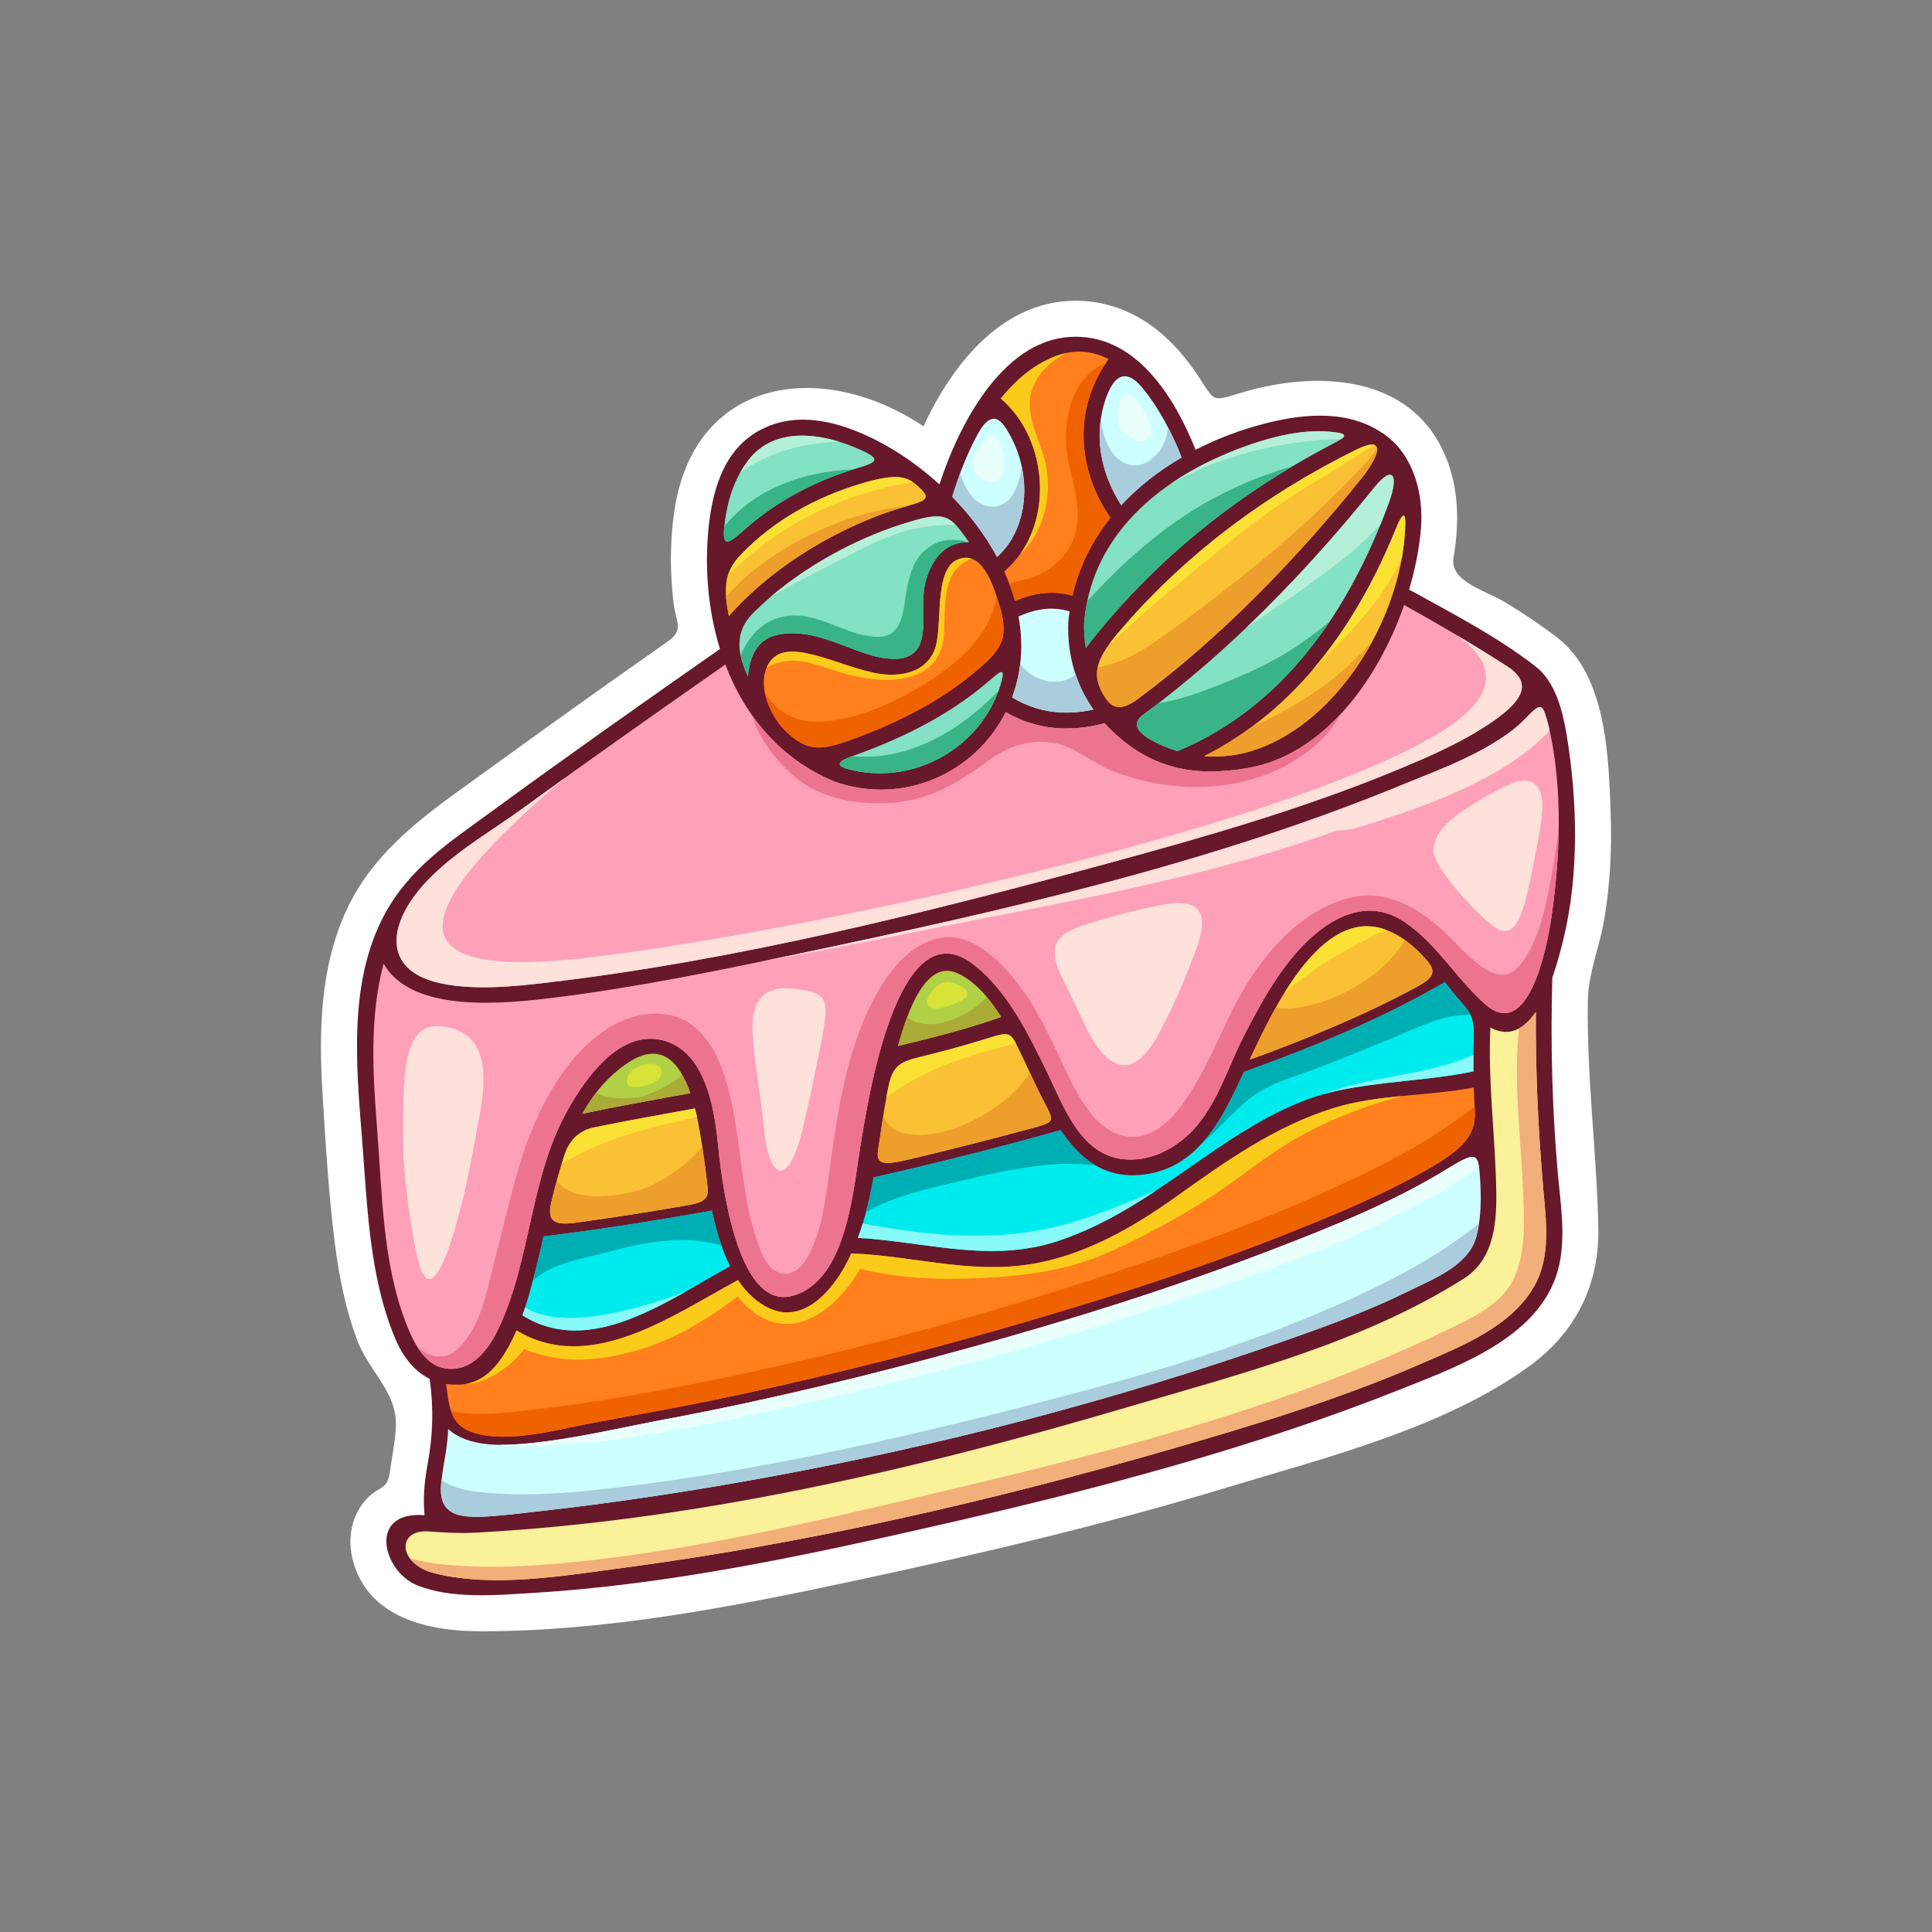
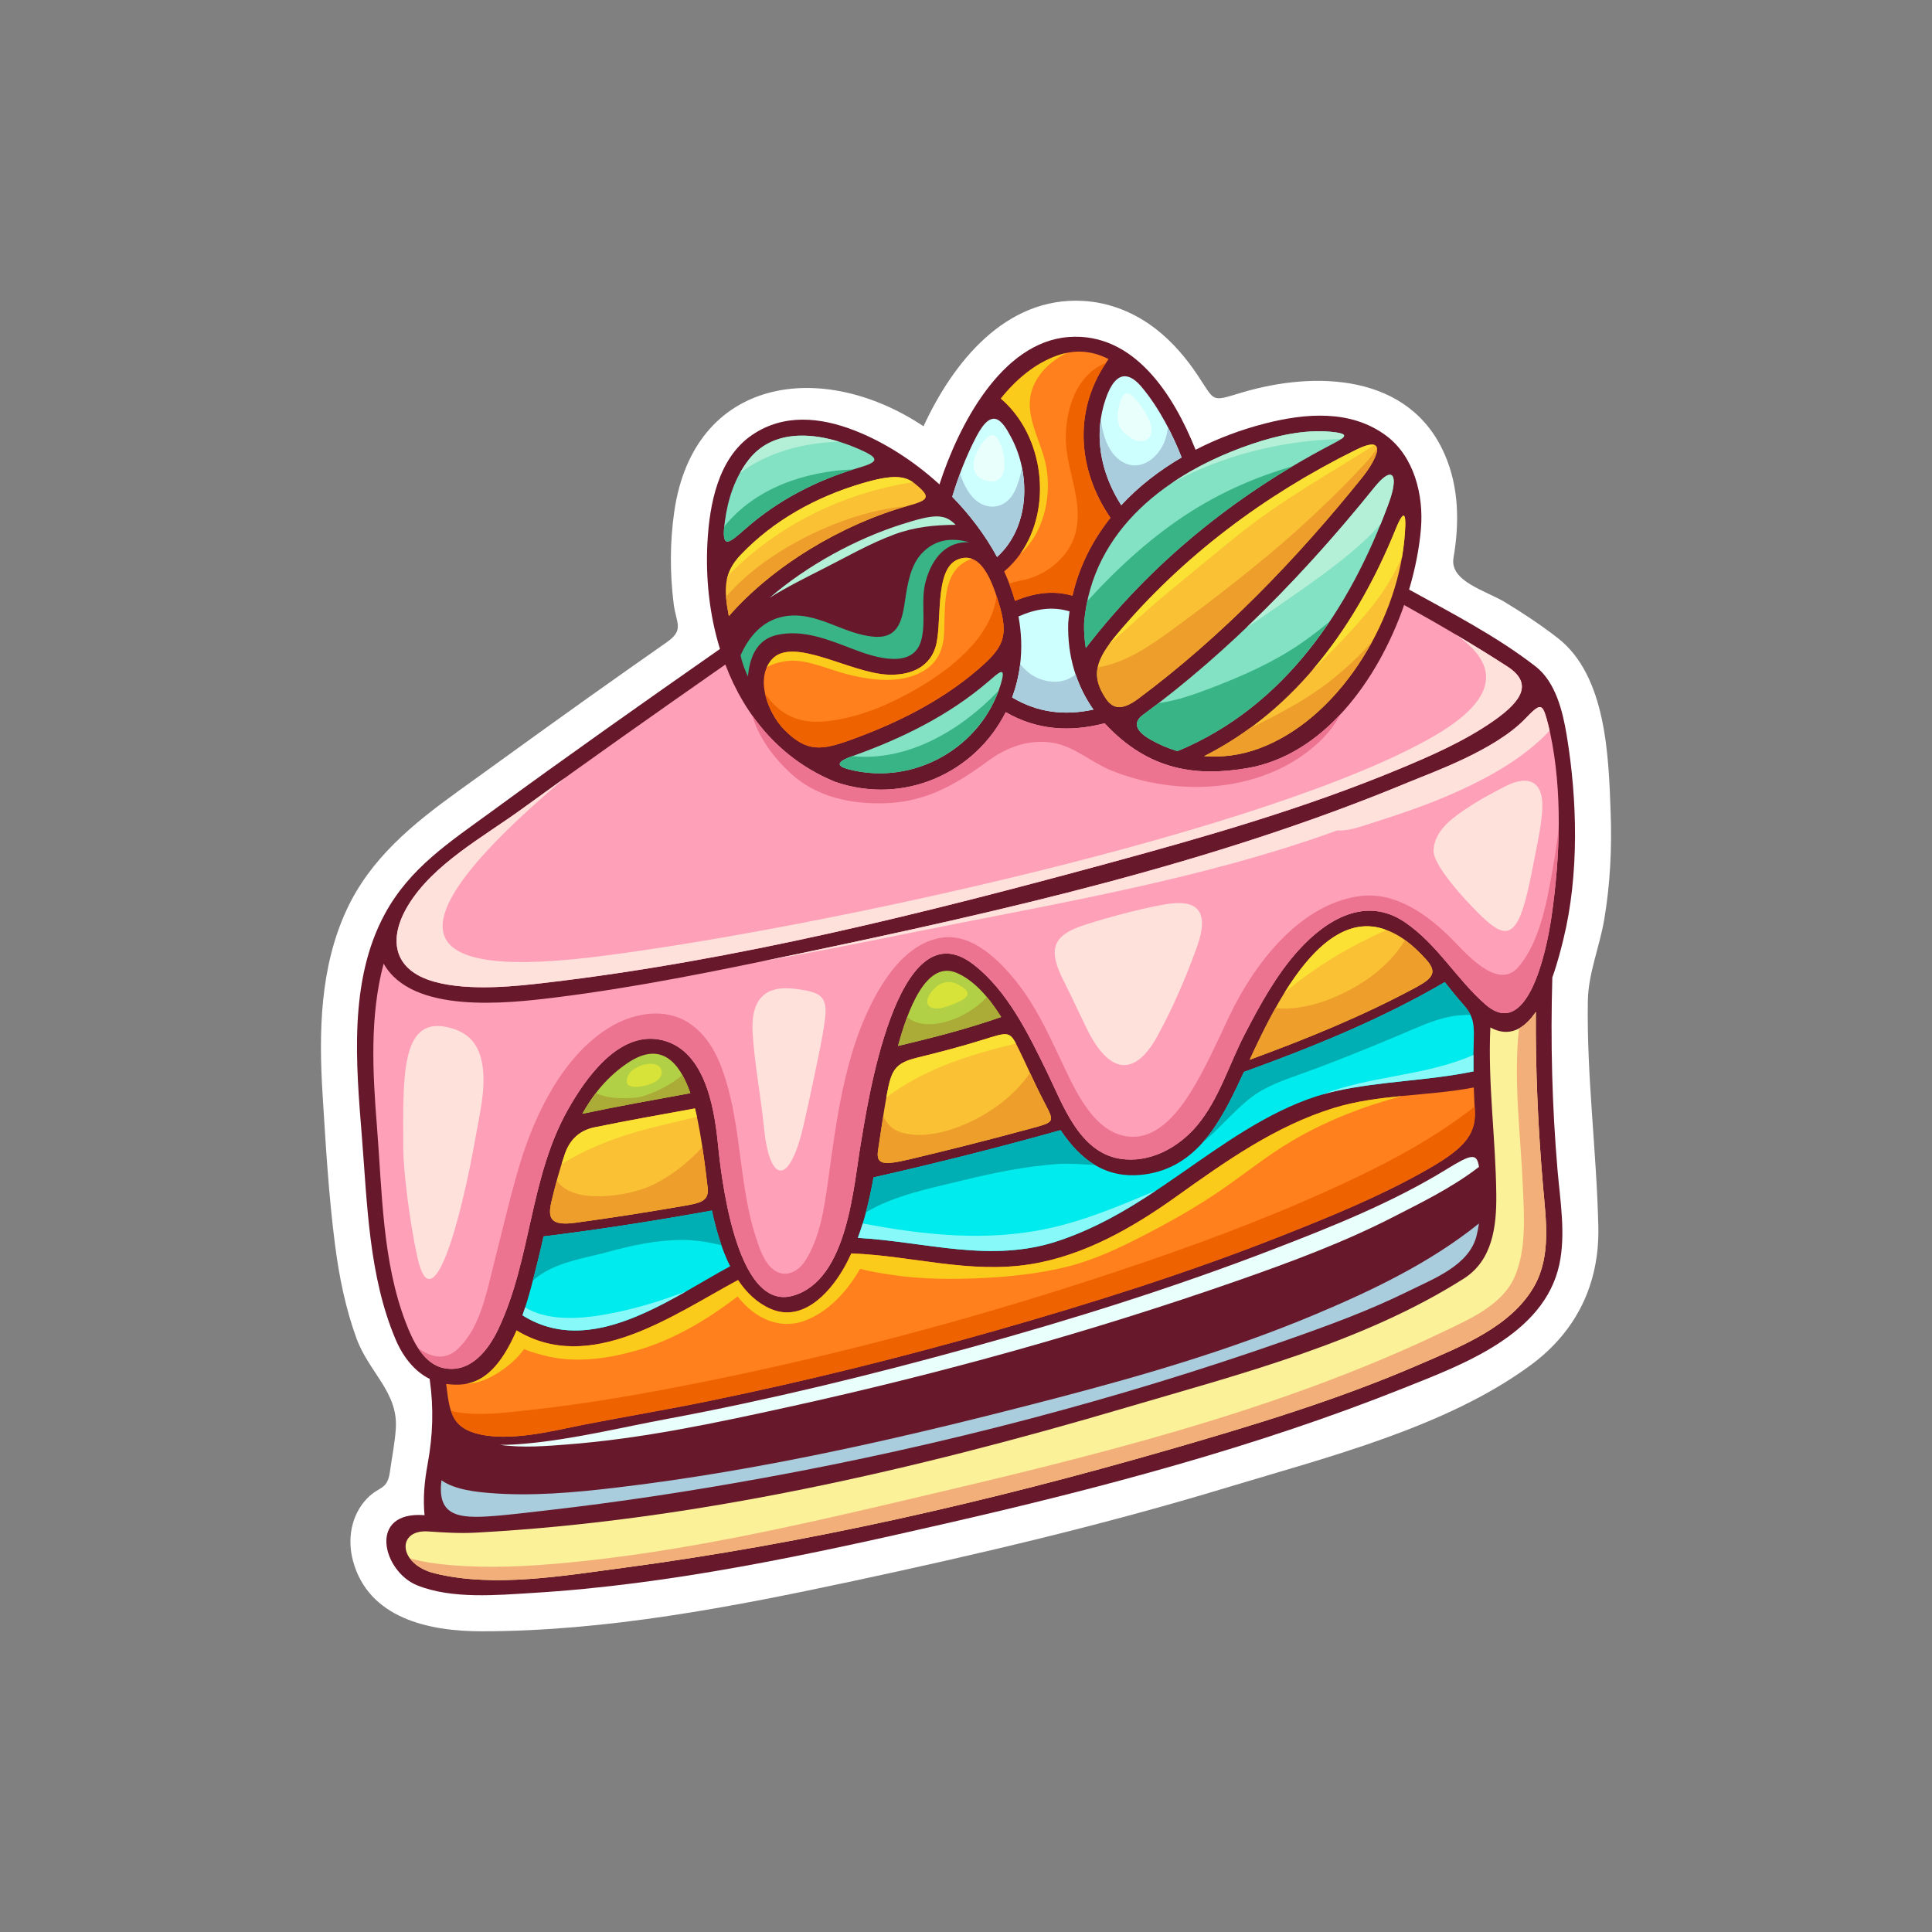
<svg xmlns="http://www.w3.org/2000/svg" id="Happy_Easter" height="512" viewBox="0 0 1200 1200" width="512">
  <rect x="0" y="0" width="1200" height="1200" fill="#808080" stroke="none" />
  <g>
    <path d="m967.485 396.244c-10.352-8.033-21.29-15.283-32.485-22.082-12.043-7.311-34.716-13.004-32.206-27.656 3.692-21.564 3.452-43.617-5.349-64.01-21.792-50.488-80.399-52.32-126.135-38.676-19.249 5.744-16.285 6.043-27.289-10.543-7.133-10.758-15.629-20.736-25.815-28.725-13.085-10.26-28.838-16.713-45.497-17.65-48.184-2.709-80.811 38.215-99.096 77.869-63.141-42.086-142.721-30.662-154.817 53.016-2.722 18.826-2.733 38.139-.401 57.006 1.544 12.473 6.866 16.313-4.283 24.125-7.73 5.416-15.456 10.842-23.175 16.277-35.8 25.213-71.253 50.887-106.749 76.523-27.851 20.131-54.138 41.512-68.919 73.436-16.504 35.644-17.314 75.718-14.928 114.216 1.946 31.41 3.772 63.15 7.825 94.348 2.533 19.512 6.47 38.916 13.205 57.441 7.733 21.27 25.862 33.387 24.49 55.951-.552 9.068-2.421 17.859-3.647 26.834-1.626 11.928-6.563 8.771-14.311 16.887-9.847 10.314-12.293 25.199-8.65 38.666 9.7 35.854 47.445 43.727 79.818 43.727 77.405 0 155.387-15.066 230.767-31.189 78.155-16.719 156.158-35.033 232.669-58.236 61.32-18.596 135.77-37.164 188.342-75.982 28.394-20.965 42.697-50.525 41.902-85.855-1.054-46.891-7.279-93.189-6.518-140.295.277-17.078 7.281-33.494 10.158-50.408 3.762-22.102 4.825-44.643 4-67.028-1.273-34.583-2.665-84.518-32.906-107.987-20.745-16.099 18.569 14.41 0 0z" fill="#fff" />
    <g>
      <path d="m953.764 413.924c-23.926-18.57-52.093-33.137-78.551-47.723 3.878-13.072 6.384-25.996 7.373-37.938 1.709-20.613-4.164-44.566-21.443-57.529-21.93-16.451-50.093-14.158-75.277-7.725-14.895 3.805-29.551 9.277-43.267 16.34-13.354-33.432-37.936-73.064-78.766-70.029-41.949 3.119-68.621 55.375-80.322 91.555-16.135-14.717-34.54-26.42-52.817-33.531-21.142-8.227-43.818-10.52-63.389 2.703-21.304 14.396-26.629 43.205-27.903 66.932-1.195 22.262 1.267 45.029 7.789 66.115-.015.012-.033.016-.048.027-47.621 33.266-95.105 66.742-141.991 101.039-25.813 18.879-50.456 34.713-66.049 63.385-22.659 41.664-17.944 93.31-14.313 138.693 3.342 41.766 4.302 86.371 20.861 125.543 4.633 10.963 11.772 20.01 21.226 24.682.004.031 0 .059.004.09 2.596 18.186 2.005 35.088-1.309 53.084-1.955 10.613-2.897 20.814-1.885 31.475-35.565-2.75-26.009 34.867-4.689 43.516 21.682 8.801 50.329 6.064 71.267 4.813 86.647-5.174 173.146-23.934 257.534-43.24 95.815-21.926 192.076-47.355 283.496-83.818 36.708-14.641 87.858-33.18 97.26-77.094 4.064-18.984.47-39.672-1.158-58.725-3.398-39.766-4.38-79.531-3.216-119.426 3.362-9.437 5.605-18.57 6.916-23.927 9.795-40.02 8.684-86.415 1.975-126.739-2.458-14.749-6.857-32.888-19.308-42.548z" fill="#68182b" />
      <path d="m872.198 335.811c-5.078 51.906-41.453 111.33-90.617 129.223-11.324 4.121-22.732 5.498-33.684 4.631 57.489-28.971 95.004-81.914 118.881-140.77 6.433-15.85 6.844-7.592 5.42 6.916z" fill="#fac135" />
      <path d="m862.581 312.467c-23.992 65.504-64.609 126.518-131.277 154.08-5.786-1.74-11.334-4.125-16.545-7.078-9.68-5.475-11.137-10.828-4.85-15.451 53.731-39.5 101.861-89.25 143.709-141.24 11.696-14.536 15.326-7.657 8.963 9.689z" fill="#83e1c4" />
      <path d="m846.102 296.553c-40.447 50.34-87.186 98.807-139.004 137.35-9.423 7.002-15.446 7.043-20.175.064-9.716-14.342-6.385-24.279 7.059-40.25 40.617-48.24 91.465-86.266 148.14-114.283 21.485-10.627 12.304 6.761 3.98 17.119z" fill="#fac135" />
      <path d="m777.712 275.744c15.266-5.145 32.155-9.018 48.406-7.6 14.203 1.238 8.863 3.779-.368 8.631-58.827 30.93-110.671 72.848-151.334 125.691-.845-5.066-1.219-10.297-1.05-15.658 4.881-58.117 52.734-93.654 104.346-111.064z" fill="#83e1c4" />
      <path d="m632.609 382.875c10.662-4.646 20.672-6.432 31.712-3.137-.333 2.328-.622 4.68-.823 7.07-.658 20.98 5.266 39.295 15.67 53.938-17.832 3.799-34.424 2.033-50.514-7.545 2.309-6.25 3.973-12.889 4.886-19.855 1.339-10.207.91-20.422-.931-30.471z" fill="#ceffff" />
      <path d="m709.013 240.27c11.318 13.459 19.766 30.604 24.92 43.85-13.996 8.16-26.781 18.066-37.516 29.67-13.256-20.781-17.121-44.102-9.718-65.855 6.718-19.738 15.688-15.546 22.314-7.665z" fill="#ceffff" />
      <path d="m656.674 220.842c11.717-4.211 22.378-2.709 31.872 2.203-21.943 30.381-19.791 68.014 1.133 98.516.014.02.029.031.043.049-11.145 14.014-19.411 30.174-23.59 48.379-12.354-3.543-23.929-1.596-35.73 3.195-1.717-6.193-3.979-12.293-6.679-18.26 31.253-26.322 28.667-81.07-2.108-107.369 9.583-11.975 21.172-21.723 35.059-26.713z" fill="#ff801d" />
      <path d="m606.318 271.375c10.107-19.445 16.316-9.932 21.732.248 12.594 23.686 11.283 56.232-8.77 74.316-7.303-13.508-16.883-26.148-27.832-37.383 3.533-11.851 8.442-24.826 14.87-37.181z" fill="#ceffff" />
      <path d="m607.409 415.84c-22.929 19.682-50.04 33.191-78.571 43.549-18.241 6.623-27.594 8.16-41.65-6.086-10.026-10.16-18.377-31.299-8.032-43.453 12.91-15.164 48.627 8.191 72.366 9.191 12.453.529 24.937-3.525 29.335-16.455 4.818-14.176-1.102-48.875 14.003-55.07 14.177-5.816 21.097 12.775 25.315 26.432 6.566 21.245 3.445 27.98-12.766 41.892z" fill="#ff801d" />
      <path d="m621.431 425.516c-11.88 38.432-53.15 62.561-93.455 52.539-4.48-1.113-12.424-3.494 1.159-8.309 30.58-10.852 59.794-25.131 84.339-46.107 6.965-5.951 11.986-11.153 7.957 1.877z" fill="#83e1c4" />
-       <path d="m596.878 329.877c1.73 2.273 3.397 4.586 5.001 6.932-13.368-.607-22.661 8.846-26.868 24.094-3.241 11.74.137 23.98-2.569 35.828-4.541 19.873-29.725 11.383-42.498 6.475-15.003-5.762-31.233-12.545-47.538-8.787-12.504 2.883-16.833 14.084-17.852 25.795-6.806-14.67-8.313-27.811 3.074-39.277 24.313-24.48 59.338-44.822 92.928-55.436 22.332-7.06 27.799-6.823 36.322 4.376z" fill="#83e1c4" />
      <path d="m568.267 300.414c10.185 8.252 8.868 10.139-3.978 13.682-41.021 11.322-84.369 37.34-111.592 68.607-3.208-16.768-3.346-26.908 7.576-38.299 20.42-21.301 46.459-35.604 74.648-44.035 19.829-5.935 27.286-4.867 33.346.045z" fill="#fac135" />
      <path d="m450.269 323.486c1.887-13.68 6.177-26.883 14.688-37.828 14.365-18.471 38.402-17.309 58.395-10.635 4.25 1.418 8.493 3.121 12.704 5.074 11.093 5.143 8.284 7.219-2.93 10.512-25.981 7.639-50.038 20.123-70.193 37.904-10.62 9.372-15.186 13.266-12.664-5.027z" fill="#83e1c4" />
      <path d="m253.545 562.239c15.597-25.646 46.743-42.434 70.344-59.588 41.869-30.439 84.202-60.242 126.634-89.891 12.148 31.969 34.339 59.031 68.248 72.867 42.665 14.684 86.871-5.457 105.91-43.295 19.276 11.164 39.873 12.52 61.412 6.912 27.92 30.104 57.814 32.988 88.345 27.895 47.319-7.891 81.342-54.326 97.69-101.344 21.728 12.055 43.146 24.609 64.014 38.107 15.585 10.082 10.268 20.838-8.719 34.031-17.977 12.492-38.552 21.492-58.68 29.854-58.1 24.137-119.05 41.698-179.671 58.194-114.187 31.074-232.012 60.609-349.78 74.39-16.865 1.973-47.415 5.584-69.572-.613-26.233-7.338-28.525-27.213-16.175-47.519z" fill="#ffa0b9" />
      <path d="m953.052 798.668c-14.257 25.457-45.666 37.625-70.959 48.625-50.445 21.936-103.637 37.996-156.404 53.227-110.949 32.033-224.824 58.213-339.375 73.391-36.756 4.871-79.393 12.299-116.06 3.379-23.247-5.65-24.046-27.42-4.341-26.086 10.071.684 19.512 1.291 29.673.744 135.871-7.297 273.165-39.16 403.173-77.479 70.625-20.813 147.592-40.428 210.41-80.301 17.942-11.389 20.396-32.559 20.203-52.049-.345-34.887-5.313-69.012-3.688-103.939 11.974 6.553 21.25.615 28.26-9.701-.271 36.344 1.373 72.512 4.502 108.799 1.764 20.417 5.067 42.708-5.394 61.39z" fill="#fbf199" />
      <path d="m369.177 700.221c20.745-4.283 41.638-7.934 62.472-11.756 4.512 17.49 7.723 48.008 7.802 48.52 1.479 9.359-4.733 10.297-15.876 12.219-21.967 3.793-43.987 7.246-66.072 10.254-15.167 2.066-17.553-2.318-14.976-13.154 2.359-9.922 5-19.891 8.303-29.508 3.345-9.73 9.883-14.827 18.347-16.575z" fill="#fac135" />
      <path d="m361.701 691.773c6.914-12.402 15.903-23.328 28.158-31.553 20.647-13.857 32.165-.693 38.942 18.773-22.388 4.103-44.831 8.068-67.1 12.78z" fill="#b1d045" />
      <path d="m442.171 751.904c2.404 11.404 5.919 23.768 11.335 34.607-37.527 20.234-86.4 57.344-128.985 30.467 4.231-11.916 7.042-23.951 9.236-32.602 1.343-5.297 2.605-10.793 3.865-16.412 35.006-4.31 69.842-9.796 104.549-16.06z" fill="#00ebed" />
      <path d="m458.41 795.068c5.221 7.824 11.805 14.215 20.188 17.869 19.386 8.449 35.809-8.91 44.803-24.039 1.995-3.357 3.743-6.838 5.383-10.373 37.803 1.412 73.286 12.783 111.314 6.697 33.142-5.305 63.417-22.641 90.312-41.852 30.685-21.914 61.509-43.871 97.934-55.143 27.928-8.639 58.377-7.27 87.066-12.77.154 4.895.372 9.791.646 14.691.875 15.848-8.816 24.51-30.936 37.029-28.179 15.951-58.709 28.383-88.358 40.123-58.34 23.1-118.353 42.023-178.669 59.207-58.438 16.65-117.494 31.283-177.011 43.535-26.377 5.432-52.938 9.85-79.364 15.02-16.547 3.236-46.037 11.113-66.467 5.117-14.988-4.4-16.121-14.105-18.113-30.588 14.961 1.971 29.77-1.127 43.708-33.256 45.689 27.8 97.306-9.677 137.564-31.267z" fill="#ff801d" />
      <path d="m569.696 656.939c13.566-3.307 27.116-6.863 40.446-11.004 16.887-5.242 16.991-5.813 22.709 5.861 4.194 8.551 7.85 16.818 11.115 23.51 1.523 3.121 3.08 6.254 4.691 9.354 6.484 12.49 6.74 12.146-8.891 16.398-24.9 6.766-49.91 13.102-75.02 19.045-16.005 3.785-20.738 3.324-19.372-5.635 1.779-11.658 3.386-23.313 5.46-34.594 2.781-15.091 4.901-19.532 18.862-22.935z" fill="#fac135" />
      <path d="m557.776 649.658c5.793-21.439 17.311-53.767 36.61-45.313 10.924 4.789 19.904 15.279 27.461 27.338-20.897 7.323-42.512 12.87-64.071 17.975z" fill="#b1d045" />
      <path d="m658.738 701.973c12.409 18.449 28.818 31.777 55.014 27.037 32.452-5.875 46.482-36.65 58.904-63.219 42.813-15.484 85.346-32.762 124.718-55.766 3.502 4.438 7.011 8.857 10.688 12.98 6.135 6.883 7.736 10.85 7.344 22.064-.233 6.807-.29 13.602-.209 20.389-28.22 5.871-57.331 5.99-85.506 12.217-31.556 6.969-60.415 26.373-86.509 44.521-27.793 19.328-53.166 37.582-85.785 48.52-42.024 14.092-82.328.496-124.566-1.846 4.455-11.961 7.421-24.641 9.763-37.553 38.957-8.819 77.681-18.555 116.144-29.344z" fill="#00ebed" />
      <path d="m776.196 658.215c14.278-30.676 43.695-93.777 82.925-81.279 10.617 3.385 18.969 10.49 26.528 18.871 7.108 7.875 4.778 11.562-6.261 17.507-33.04 17.799-67.959 32.024-103.192 44.901z" fill="#fac135" />
-       <path d="m278.373 887.613c12.135 10.953 31.906 10.486 47.921 9.061 29.392-2.617 58.785-9.896 87.778-15.303 63.577-11.854 126.522-27.262 188.85-44.457 63.587-17.541 126.672-37.367 188.238-61.098 36.218-13.961 73.864-28.975 107.383-49.607 18.154-11.18 19.647-10.301 20.664 4.389.865 12.494.935 25.061-2.108 37.059-4.661 18.361-26.654 26.555-41.947 34.139-24.619 12.203-50.604 21.668-76.5 30.75-105.32 36.945-213.82 65.229-323.573 85.268-45.215 8.258-90.707 15.238-136.381 20.412-8.832 1.002-17.78 2.105-26.766 2.941-24.534 2.279-40.561 2.363-37.795-21.064.723-6.123 1.794-12.246 2.826-18.553.76-4.657 1.194-9.3 1.41-13.937z" fill="#ceffff" />
      <path d="m963.726 569.004c-3.4 23.627-15.324 77.439-41.098 54.88-18.095-15.838-29.877-37.4-50.102-51.121-24.172-16.396-48.54-1.736-65.829 17.293-13.958 15.367-24.176 34.212-33.665 52.515-9.697 18.703-15.968 40.461-29.688 56.711-11.561 13.695-29.449 23.357-47.645 20.453-25.457-4.063-35.541-33.699-45.31-53.703-11.521-23.592-24.542-50.631-45.848-67.054-47.979-36.984-66.18 90.142-69.663 109.994-4.834 27.557-8.066 86.252-42.513 95.863-35.756 9.971-44.732-77.117-46.538-95.107-2.317-23.082-8.614-59.305-36.674-64.092-25.713-4.387-45.825 24.793-56.442 43.637-23.827 42.287-22.593 92.691-43.151 136.139-6.246 13.195-17.191 27.422-33.518 24.432-13.066-2.391-19.791-17.439-24.008-28.391-14.631-37.988-14.679-81.48-17.885-121.516-2.711-33.893-4.569-68.867 4.132-101.408 17.6 31.281 75.837 24.861 106.843 21.003 50.019-6.223 99.644-16.395 148.942-26.73 127.894-26.814 259.128-56.404 380.152-106.688 15.729-6.535 54.288-20.098 73.058-39.65 9.371-9.762 10.591-9.752 13.434.182.754 2.625 1.436 5.424 2.08 8.426 7.815 36.461 6.225 77.196.936 113.932z" fill="#ffa0b9" />
      <g fill="#ee9e2b">
        <path d="m643.966 675.307c-1.334-2.732-2.752-5.775-4.227-8.945-10.304 15.191-26.908 26.736-43.396 33.158-11.166 4.348-25.024 7.408-36.729 3.807-5.385-1.658-8.792-5.396-11.007-10-1.099 7.002-2.151 14.055-3.232 21.143-1.366 8.959 3.367 9.42 19.372 5.635 25.109-5.943 50.119-12.279 75.02-19.045 15.631-4.252 15.375-3.908 8.891-16.398-1.612-3.101-3.168-6.234-4.692-9.355z" />
        <path d="m846.102 296.553c4.784-5.951 9.816-14.201 9.187-18.143-3.77 6.178-9.668 11.785-14.165 16.635-6.75 7.277-13.978 14.141-21.157 20.99-13.641 13.016-27.875 25.404-42.555 37.234-15.84 12.766-31.976 25.186-48.408 37.18-14.735 10.756-29.229 21.02-47.247 24.082-1.271 6.248.329 12.295 5.167 19.436 4.729 6.979 10.752 6.938 20.175-.064 51.817-38.544 98.556-87.01 139.003-137.35z" />
        <path d="m405.542 735.91c-13.813 6.842-49.587 12.928-59.692-2.691-1.177 4.35-2.286 8.721-3.323 13.084-2.577 10.836-.19 15.221 14.976 13.154 22.084-3.008 44.105-6.461 66.072-10.254 11.143-1.922 17.355-2.859 15.876-12.219-.048-.311-1.256-11.695-3.203-24.5-8.694 9.52-18.89 17.575-30.706 23.426z" />
        <path d="m781.581 465.033c29.676-10.799 54.678-36.738 70.963-67.014-6.945 8.217-14.912 15.629-23.145 22.434-12.193 10.08-25.701 17.875-39.66 25.193-4.412 2.313-8.879 4.502-13.393 6.59-8.902 6.473-18.35 12.34-28.449 17.428 10.952.867 22.36-.51 33.684-4.631z" />
        <path d="m885.649 595.807c-4.03-4.469-8.302-8.551-13.007-11.924-10.13 17.253-28.753 29.648-46.996 36.826-6.971 2.74-22.731 7.275-33.313 5.238-6.564 11.727-11.993 23.363-16.138 32.268 35.233-12.877 70.152-27.102 103.192-44.9 11.04-5.946 13.37-9.633 6.262-17.508z" />
        <path d="m506.283 330.711c-18.957 8.908-40.579 22.594-55.325 40.006.274 3.637.896 7.576 1.739 11.986 27.043-31.063 69.994-56.924 110.775-68.365-19.962 1.801-39.942 8.266-57.189 16.373z" />
      </g>
      <path d="m854.351 373.83c6.752-8.695 12.063-18.061 16.485-27.951.579-3.379 1.037-6.738 1.362-10.068 1.424-14.508 1.013-22.766-5.42-6.916-12.916 31.838-29.867 61.902-51.766 87.42 1.986-1.869 3.945-3.762 5.882-5.658 11.825-11.577 23.304-23.751 33.457-36.827z" fill="#fbe134" />
      <path d="m391.879 704.063c13.501-4.096 27.286-7.082 40.998-10.352-.399-1.83-.806-3.607-1.228-5.246-20.834 3.822-41.728 7.473-62.472 11.756-8.465 1.748-15.002 6.846-18.347 16.574-.696 2.023-1.347 4.072-1.987 6.125 13.44-8.076 27.603-14.178 43.036-18.857z" fill="#fbe134" />
      <path d="m859.12 576.936c-24.763-7.891-45.609 14.346-61.212 39.531 19.477-16.328 40.406-28.617 63.135-38.816-.641-.238-1.264-.504-1.923-.715z" fill="#fbe134" />
      <path d="m534.921 300.369c-28.189 8.432-54.228 22.734-74.648 44.035-5.234 5.459-7.91 10.635-8.943 16.387.453-1.266.921-2.553 1.365-3.797 31.403-31.531 70.921-50.588 114.285-57.541-5.869-4.062-13.607-4.607-32.059.916z" fill="#fbe134" />
      <path d="m769.189 332.158c26.564-21.408 55.962-37.619 84.478-55.75-1.875-.697-5.44.008-11.545 3.025-56.675 28.018-107.522 66.043-148.14 114.283-1.858 2.207-3.504 4.293-4.967 6.297 11.555-9.955 22.581-20.541 34.338-30.266 15.22-12.587 30.46-25.192 45.836-37.589z" fill="#fbe134" />
      <path d="m610.142 645.936c-13.33 4.141-26.88 7.697-40.446 11.004-13.96 3.402-16.081 7.844-18.86 22.936-.106.576-.187 1.176-.291 1.754 24.074-18.061 51.722-26.52 80.474-33.473-4.145-7.819-5.995-6.841-20.877-2.221z" fill="#fbe134" />
      <path d="m441.082 870.045c59.517-12.252 118.573-26.885 177.011-43.535 60.316-17.184 120.329-36.107 178.669-59.207 29.649-11.74 60.18-24.172 88.358-40.123 22.119-12.52 31.811-21.182 30.936-37.029-.053-.934-.076-1.867-.123-2.801-6.984 5.502-14.287 10.572-21.539 15.328-21.576 14.145-44.848 25.58-68.297 36.24-42.824 19.469-87.122 35.688-131.721 50.57-91.799 30.627-185.952 55.436-281.053 73.404-27.693 5.23-55.556 9.73-83.575 12.818-14.945 1.646-30.798 3.789-45.792 1.463-1.363-.213-2.633-.557-3.874-.947 2.197 6.762 6.191 11.318 15.169 13.955 20.43 5.996 49.92-1.881 66.467-5.117 26.426-5.169 52.987-9.587 79.364-15.019z" fill="#ef6200" />
      <path d="m682.443 227.58c-14.763 8.73-20.121 27.197-20.445 43.264-.416 20.729 11.621 40.197 5.839 60.916-3.769 13.5-16.426 24.189-29.489 27.832-3.996 1.113-7.973 1.502-11.492 2.973 1.334 3.506 2.555 7.041 3.547 10.619 11.802-4.791 23.376-6.738 35.73-3.195 4.179-18.205 12.445-34.365 23.59-48.379-.014-.018-.029-.029-.043-.049-20.438-29.795-22.901-66.377-2.553-96.373-1.582.71-3.149 1.486-4.684 2.392z" fill="#ef6200" />
      <path d="m528.838 459.389c28.532-10.357 55.643-23.867 78.571-43.549 16.211-13.912 19.332-20.646 12.766-41.893-.363-1.174-.754-2.393-1.16-3.619-3.434 25.66-28.415 45.443-50.746 58.15-17.457 9.932-37.091 18.178-57.268 19.691-16.805 1.26-28.165-5.951-35.815-17.477 1.81 8.641 6.651 17.188 12.002 22.609 14.056 14.248 23.409 12.711 41.65 6.088z" fill="#ef6200" />
      <path d="m870.823 680.746c-14.432 1.414-28.762 3.238-42.48 7.482-36.425 11.271-67.249 33.229-97.934 55.143-26.895 19.211-57.17 36.547-90.312 41.852-38.028 6.086-73.512-5.285-111.314-6.697-1.64 3.535-3.388 7.016-5.383 10.373-8.994 15.129-25.417 32.488-44.803 24.039-8.383-3.654-14.967-10.045-20.188-17.869-40.258 21.59-91.875 59.066-137.563 31.27-9.947 22.928-20.338 31.039-30.911 33.105 10.438.008 22.052-7.76 28.767-13.867 2.506-2.277 4.765-4.873 6.833-7.635 4.739 2.057 9.909 3.377 14.265 4.41 18.225 4.328 37.837 1.523 55.569-3.531 22.611-6.445 43.633-18.916 62.782-33.57 10.481 13.475 26.729 21.885 44.175 14.07 13.723-6.148 24.137-17.867 31.927-31.227 6.632 1.773 13.504 2.834 20.219 3.818 18.378 2.703 37.053 2.775 55.57 1.916 17.069-.793 34.127-2.668 50.78-6.555 17.942-4.191 34.903-12.316 51.179-20.756 15.749-8.168 31.392-17.033 46.028-27.066 14.964-10.258 29.014-21.729 44.675-30.959 21.037-12.392 44.317-21.398 68.119-27.746z" fill="#facb1a" />
      <path d="m525.371 418.564c13.798 3.6 30.684 6.102 44.296.191 11.775-5.109 16.419-14.1 16.791-26.582.534-17.951-.748-39.145 17.162-45.08-2.57-.922-5.461-.932-8.761.422-15.104 6.195-9.185 40.895-14.003 55.07-4.398 12.93-16.882 16.984-29.335 16.455-23.738-1-59.456-24.355-72.366-9.191-1.216 1.43-2.153 2.99-2.879 4.631 4.385-2.607 9.913-3.846 14.822-4.088 10.945-.537 23.772 5.434 34.273 8.172z" fill="#facb1a" />
      <path d="m662.343 219.275c-1.864.393-3.747.877-5.669 1.566-13.887 4.99-25.476 14.738-35.06 26.713 27.013 23.084 32.292 68.074 12.049 96.531 14.229-12.703 19.372-34.301 16.375-53.051-2.884-18.037-16.449-34.793-7.311-53.121 4.093-8.208 11.304-14.354 19.616-18.638z" fill="#facb1a" />
      <path d="m442.171 751.904c-34.707 6.264-69.543 11.75-104.549 16.061-1.259 5.619-2.521 11.115-3.865 16.412-.827 3.26-1.743 7-2.787 11.035 1.748-1.506 3.56-2.949 5.541-4.221 12.102-7.766 27.521-9.906 41.169-13.621 15.052-4.094 29.972-7.34 45.654-7.406 8.545-.033 16.747 1.313 24.811 3.324-2.512-7.181-4.491-14.552-5.974-21.584z" fill="#00afb3" />
      <path d="m897.373 610.025c-39.372 23.004-81.905 40.281-124.718 55.766-6.963 14.893-14.434 31.098-25.367 43.508 4.816-3.787 9.159-8.34 12.945-12.08 5.589-5.518 10.947-11.086 17.229-15.836 9.183-6.945 20.593-10.752 31.307-14.594 21.016-7.535 41.748-16.08 62.34-24.701 9.441-3.957 18.535-8.348 28.61-10.451 4.446-.93 9.007-1.25 13.594-1.275-1.164-2.41-2.853-4.664-5.252-7.355-3.677-4.124-7.186-8.544-10.688-12.982z" fill="#00afb3" />
      <path d="m598.381 733.057c19.144-4.67 38.423-8.605 58.11-10.025 7.754-.559 15.73.135 23.684.598-8.508-5.061-15.446-12.748-21.438-21.656-38.463 10.789-77.187 20.525-116.146 29.346-1.33 7.336-2.907 14.578-4.798 21.678 18.021-10.695 39.98-14.918 60.588-19.941z" fill="#00afb3" />
      <path d="m651.329 762.971c-38.427 8.34-77.314 4.205-115.471-3.066-.928 3.029-1.933 6.02-3.029 8.967 42.238 2.342 82.542 15.938 124.566 1.846 22.574-7.568 41.67-18.678 60.507-31.188-21.746 9.097-43.42 18.419-66.573 23.441z" fill="#88f9f9" />
      <path d="m866.178 668.482c-14.751 2.764-30.498 5.678-44.813 11.363 2.756-.805 5.526-1.553 8.325-2.17 28.175-6.227 57.286-6.346 85.506-12.217-.04-3.398-.046-6.797-.013-10.197-15.256 6.696-32.135 10.063-49.005 13.221z" fill="#88f9f9" />
      <path d="m426.446 801.926c-13.705 5.375-27.805 9.754-42.188 12.873-17.558 3.807-41.704 7.266-58.066-2.762-.534 1.645-1.085 3.293-1.671 4.941 32.934 20.786 69.624 3.299 101.925-15.052z" fill="#88f9f9" />
      <path d="m462.933 328.514c19.409-17.125 42.457-29.289 67.338-36.99-30.881 1.221-61.639 12.02-80.428 35.547-1.396 14.087 3.235 10.138 13.09 1.443z" fill="#39b487" />
      <path d="m620.113 429.133c-23.673 24.82-56.872 44.072-90.646 40.488-.111.039-.22.086-.331.125-13.583 4.814-5.639 7.195-1.159 8.309 39.009 9.699 78.839-12.635 92.136-48.922z" fill="#39b487" />
      <path d="m802.905 289.57c-22.173 6.445-43.389 15.627-63.212 28.182-23.719 15.021-45.133 34.545-64.332 55.602-.916 4.35-1.605 8.82-1.994 13.455-.169 5.361.205 10.592 1.05 15.658 35.312-45.889 79.063-83.528 128.488-112.897z" fill="#39b487" />
      <path d="m825.775 386.102c-6.067 5.037-12.335 9.869-18.948 14.338-16.724 11.299-35.003 19.363-53.778 26.582-10.156 3.902-21.834 8.156-33.475 9.729-3.201 2.459-6.422 4.883-9.664 7.268-6.287 4.623-4.83 9.977 4.85 15.451 5.211 2.953 10.759 5.338 16.545 7.078 40.355-16.687 71.116-45.667 94.47-80.446z" fill="#39b487" />
      <path d="m529.944 403.205c12.773 4.908 37.957 13.398 42.498-6.475 2.706-11.848-.672-24.088 2.569-35.828 4.207-15.248 13.5-24.701 26.868-24.094-.014-.021-.028-.041-.044-.061-10.287-2.789-20.523-2.104-29.084 6.738-7.031 7.266-8.998 18.752-10.428 28.295-1.866 12.439-3.616 24.822-19.155 23.715-19.672-1.4-36.147-16.5-56.499-12.557-13.144 2.549-21.493 12.418-26.689 24.072.865 4.25 2.463 8.652 4.574 13.201 1.02-11.711 5.348-22.912 17.852-25.795 16.305-3.756 32.535 3.027 47.538 8.789z" fill="#39b487" />
      <path d="m555.455 331.961c12.77-4.746 25.193-5.881 38.117-5.984-6.983-7.215-13.673-6.59-33.017-.477-29.08 9.188-59.224 25.674-82.573 45.82 10.813-6.77 22.379-12.496 33.651-18.225 14.553-7.392 28.452-15.419 43.822-21.134z" fill="#b4efd7" />
      <path d="m464.957 285.658c-2.006 2.582-3.761 5.295-5.322 8.105 17.649-13.072 39.557-18.787 61.629-19.393-19.557-6.059-42.435-6.546-56.307 11.288z" fill="#b4efd7" />
      <path d="m764.015 284.432c22.367-7.346 45.949-11.232 69.028-11.742 3.312-2.299 2.581-3.717-6.925-4.545-16.251-1.418-33.141 2.455-48.406 7.6-17.593 5.936-34.746 13.98-49.912 24.305 9.61-5.271 19.714-9.791 30.139-13.547 2.014-.726 4.043-1.403 6.076-2.071z" fill="#b4efd7" />
      <path d="m853.618 302.777c-24.371 30.279-50.887 59.777-79.385 86.951 6.503-4.148 12.883-8.533 19.249-12.965 18.257-12.709 36.683-25.137 53.161-40.156 3.816-3.479 7.436-7.139 10.842-10.971 1.771-4.365 3.479-8.754 5.096-13.17 6.363-17.345 2.733-24.224-8.963-9.689z" fill="#b4efd7" />
      <path d="m423.783 667.672c-7.444 6.615-18.116 11.318-24.808 13.303-5.01 1.484-21.109 2.23-28.823-2.105-3.128 4.068-5.932 8.387-8.452 12.904 22.27-4.713 44.712-8.678 67.1-12.779-1.439-4.136-3.108-7.954-5.017-11.323z" fill="#abab38" />
      <path d="m612.952 619.289c-13.228 14.379-37.939 22.402-49.494 12.445-2.299 6.109-4.184 12.381-5.682 17.924 21.559-5.105 43.174-10.652 64.071-17.975-2.763-4.41-5.724-8.605-8.895-12.394z" fill="#abab38" />
      <path d="m593.611 610.838c-3.498-1.551-7.854-1.119-11.478 1.553-2.712 2-9.057 9.266-4.858 12.67 3.455 2.799 10.088.52 13.611-.881 5.254-2.088 18.154-6.504 2.725-13.342z" fill="#d7e338" />
      <path d="m402.443 660.814c-2.147.256-4.24.891-5.913 1.686-2.618 1.244-5.453 3.1-6.588 5.914-.686 1.699-1.339 4.666.738 5.785 3.372 1.816 8.984.598 13.502-.971 10.17-3.523 8.542-13.623-1.739-12.414z" fill="#d7e338" />
      <path d="m958.447 737.277c-3.129-36.287-4.773-72.455-4.502-108.799-3.047 4.486-6.525 8.139-10.465 10.303-3.555 32.559 1.028 65.9 2.402 98.396.762 17.996 2.28 38.783-5.036 55.711-7.57 17.52-27.628 26.24-43.714 33.953-105.611 50.643-220.48 78.088-333.953 104.715-69.869 16.398-139.85 32.375-211.454 39.123-23.634 2.227-47.582 3.473-71.276 1.482-8.034-.674-17.27-1.734-25.861-4.279 2.86 3.947 8.028 7.549 15.666 9.406 36.667 8.92 79.304 1.492 116.06-3.379 114.551-15.178 228.425-41.357 339.375-73.391 52.768-15.23 105.959-31.291 156.404-53.227 25.293-11 56.702-23.168 70.959-48.625 10.461-18.68 7.158-40.971 5.395-61.389z" fill="#f3af79" />
      <path d="m634.725 290.313c-.856 5.232-2.3 10.184-4.254 14.328-5.956 12.627-19.61 13.246-27.727 2.471-2.867-3.807-4.849-8.238-6.479-12.801-1.797 4.844-3.444 9.641-4.816 14.246 10.949 11.234 20.529 23.875 27.832 37.383 15.133-13.647 19.58-35.53 15.444-55.627z" fill="#a9cddd" />
      <path d="m694.02 284.576c-6.149-5.428-9.302-14.871-10.259-24.539-2.725 18.119 1.83 36.783 12.656 53.752 10.734-11.604 23.52-21.51 37.516-29.67-2.228-5.729-5.107-12.189-8.532-18.762-.204 1.521-.423 3.045-.744 4.564-2.878 13.595-17.654 26.118-30.637 14.655z" fill="#a9cddd" />
      <path d="m633.628 412.354c-.041.332-.045.66-.089.992-.913 6.967-2.577 13.605-4.886 19.855 16.09 9.578 32.682 11.344 50.514 7.545-4.676-6.582-8.389-13.941-11.063-21.916-4.282 3.646-10.01 5.416-17.227 4.234-7.346-1.201-13.086-5.261-17.249-10.71z" fill="#a9cddd" />
      <path d="m918.616 759.91c-30.424 24.545-67.087 41.99-102.615 56.871-51.355 21.514-104.969 37.236-158.771 51.297-90.324 23.607-182.263 45.08-275.095 55.979-25.627 3.008-51.81 5.367-77.604 3.311-8.205-.652-22.086-1.982-30.301-7.939-.027.221-.067.447-.095.674-2.766 23.428 13.261 23.344 37.795 21.064 8.985-.836 17.934-1.939 26.766-2.941 45.675-5.174 91.166-12.154 136.381-20.412 109.753-20.039 218.253-48.322 323.573-85.268 25.896-9.082 51.881-18.547 76.5-30.75 15.293-7.584 37.286-15.777 41.947-34.139.651-2.557 1.131-5.143 1.519-7.747z" fill="#a9cddd" />
      <path d="m609.325 276.426c-3.361 5.098-5.875 11.232-3.854 16.504 2.043 5.32 11.226 8.387 15.512 4.232 4.383-4.248 2.834-13.094 1.514-18.236-.303-1.176-.738-2.398-1.277-3.549-3.369-7.189-6.645-6.906-11.895 1.049z" fill="#e9fffb" />
      <path d="m706.902 249.805c-5.275-6.867-9.492-8.768-11.995 3.279-1.091 5.254-1.295 10.6 2.585 14.877 3.506 3.859 10.826 8.928 15.718 4.354 5.957-5.571-2.961-18.153-6.308-22.51z" fill="#e9fffb" />
      <path d="m918.628 724.777c-1.314-8.811-4.754-8.01-20.085 1.432-33.519 20.633-71.165 35.646-107.383 49.607-61.566 23.73-124.651 43.557-188.238 61.098-62.327 17.195-125.273 32.604-188.85 44.457-28.994 5.406-58.387 12.686-87.778 15.303-5.032.447-10.435.799-15.854.734 14.277 2.074 29.869.689 41.746-.219 46.372-3.545 92.551-13.406 137.904-23.373 93.96-20.646 187.229-46.49 278.064-78.213 33.882-11.832 67.854-24.42 99.74-41.008 11.812-6.144 33.605-16.503 50.734-29.818z" fill="#e9fffb" />
      <path d="m963.726 569.004c2.516-17.479 4.15-35.861 4.379-54.258-.934 7.826-2.05 15.635-3.42 23.406-3.566 20.215-7.895 46.836-21.814 62.689-13.221 15.059-34.01-10.738-42.758-19.253-14.961-14.566-34.413-28.184-56.438-24.889-37.059 5.545-64.938 42.518-80.062 74.298-7.679 16.135-14.775 32.541-24.295 47.715-8.992 14.338-22.97 31.143-41.914 26.627-19.964-4.762-30.929-31.016-38.78-47.576-8.156-17.203-15.687-33.516-27.674-48.463-10.465-13.05-27.357-29.759-45.912-26.919-20.634 3.156-34.456 22.75-43.315 40.05-17.475 34.129-22.285 74.25-27.521 111.76-2.288 16.393-4.948 34.797-14.104 48.955-4.165 6.439-11.582 10.621-18.704 6.107-6.575-4.17-9.602-13.723-11.857-20.641-9.714-29.797-9.045-61.883-17.133-92.121-4.198-15.701-10.412-31.895-24.557-41.143-14.61-9.555-33.663-6.26-47.887 1.98-29.611 17.156-47.692 54.336-57.158 85.971-6.039 20.174-10.724 40.783-15.94 61.18-4.557 17.811-8.469 40.191-22.517 53.35-8.076 7.564-16.849 5.197-24.729-.625 3.988 6.18 9.246 11.324 16.428 12.639 16.327 2.99 27.272-11.236 33.518-24.432 20.558-43.447 19.324-93.852 43.151-136.139 10.618-18.844 30.729-48.023 56.442-43.637 28.06 4.787 34.357 41.01 36.674 64.092 1.806 17.99 10.781 105.078 46.538 95.107 34.447-9.611 37.679-68.307 42.513-95.863 3.483-19.852 21.684-146.978 69.663-109.994 21.306 16.423 34.327 43.462 45.848 67.054 9.769 20.004 19.853 49.641 45.31 53.703 18.195 2.904 36.084-6.758 47.645-20.453 13.72-16.25 19.99-38.008 29.688-56.711 9.489-18.303 19.707-37.148 33.665-52.515 17.289-19.029 41.657-33.689 65.829-17.293 20.225 13.721 32.007 35.283 50.102 51.121 25.772 22.56 37.695-31.252 41.096-54.879z" fill="#ed7490" />
      <path d="m467.17 444.287c4.065 13.893 13.354 26.316 23.946 36.074 16.165 14.889 37.896 19.313 59.305 18.529 24.762-.904 43.585-11.723 62.901-25.99 11.97-8.844 25.799-13.984 40.796-11.49 13.164 2.189 23.675 12.047 35.746 16.996 42 17.217 96.637 14.309 130.518-18.557 4.863-4.717 9.055-10.27 12.32-16.324-16.067 17.244-35.643 29.84-58.265 33.613-30.53 5.094-60.425 2.209-88.345-27.895-21.539 5.607-42.136 4.252-61.412-6.912-19.039 37.838-63.245 57.979-105.91 43.295-21.981-8.97-39.01-23.519-51.6-41.339z" fill="#ed7490" />
      <path d="m277.44 637.9c-28.43-6.045-27.125 31.041-26.98 75.137.044 13.863 3.876 45.182 8.689 67.432 9.219 42.645 26.949-21.121 36.309-74.566 2.446-13.979 6.28-29.264 4.289-43.533-1.919-13.747-8.716-21.577-22.307-24.47z" fill="#ffe1dc" />
      <path d="m467.497 641.797c1.211 19.598 5.086 39.1 7.016 58.592 3.358 33.912 15.478 37.459 24.456-.877 2.298-9.809 4.4-19.67 6.463-29.541 2.5-11.955 5.181-23.842 6.855-35.949 2.117-15.293-2.284-17.869-18.621-19.855-12.938-1.575-27.801 1.126-26.169 27.63z" fill="#ffe1dc" />
      <path d="m723.956 561.667c-18.659 3.141-44.063 10.627-52.537 13.582-18.928 6.602-19.708 16.141-10.838 33.8 4.85 9.652 9.394 19.467 14.105 29.201 14.18 29.303 30.176 30.869 44.238 5.199 9.568-17.471 17.553-36.014 24.422-54.99 8.812-24.357-1.298-29.837-19.39-26.792z" fill="#ffe1dc" />
      <path d="m935.606 488.088c-9.386 4.713-18.579 9.77-27.248 15.779-8.538 5.918-17.307 13.133-17.974 24.182-.436 7.25 12.318 23.059 24.043 35.219 18.384 19.063 26.52 23.826 34.352-9.313 1.88-7.959 3.396-16.016 4.962-24.055 1.714-8.785 3.7-18.026 4.177-27.19 1.015-19.372-10.442-20.583-22.312-14.622z" fill="#ffe1dc" />
      <path d="m903.118 492.574c21.487-9.52 43.039-21.492 59.399-38.699-.565-2.541-1.156-4.965-1.806-7.229-2.843-9.934-4.063-9.943-13.434-.182-18.77 19.553-57.328 33.115-73.058 39.65-121.023 50.284-252.258 79.874-380.152 106.688-7.265 1.523-14.541 3.037-21.821 4.541 30.93-5.496 61.763-11.551 92.538-17.797 88.782-18.021 180.286-32.771 265.805-63.758 6.76.508 14.445-2.342 20.214-4.174 17.79-5.637 35.229-11.468 52.315-19.04z" fill="#ffe1dc" />
      <path d="m253.545 562.239c-12.351 20.307-10.059 40.181 16.175 47.519 22.158 6.197 52.708 2.586 69.572.613 117.768-13.781 235.593-43.316 349.78-74.39 60.621-16.496 121.571-34.057 179.671-58.194 20.128-8.361 40.703-17.361 58.68-29.854 18.986-13.193 24.304-23.949 8.719-34.031-10.527-6.811-21.198-13.379-31.977-19.768 31.758 21.822 20.766 43.143-13.316 62.963-100.292 58.325-381.149 119.443-518.123 136.843-109.445 13.904-141.026-9.973-21.813-110.79-9.024 6.479-18.039 12.967-27.024 19.5-23.601 17.155-54.747 33.942-70.344 59.589z" fill="#ffe1dc" />
    </g>
  </g>
</svg>